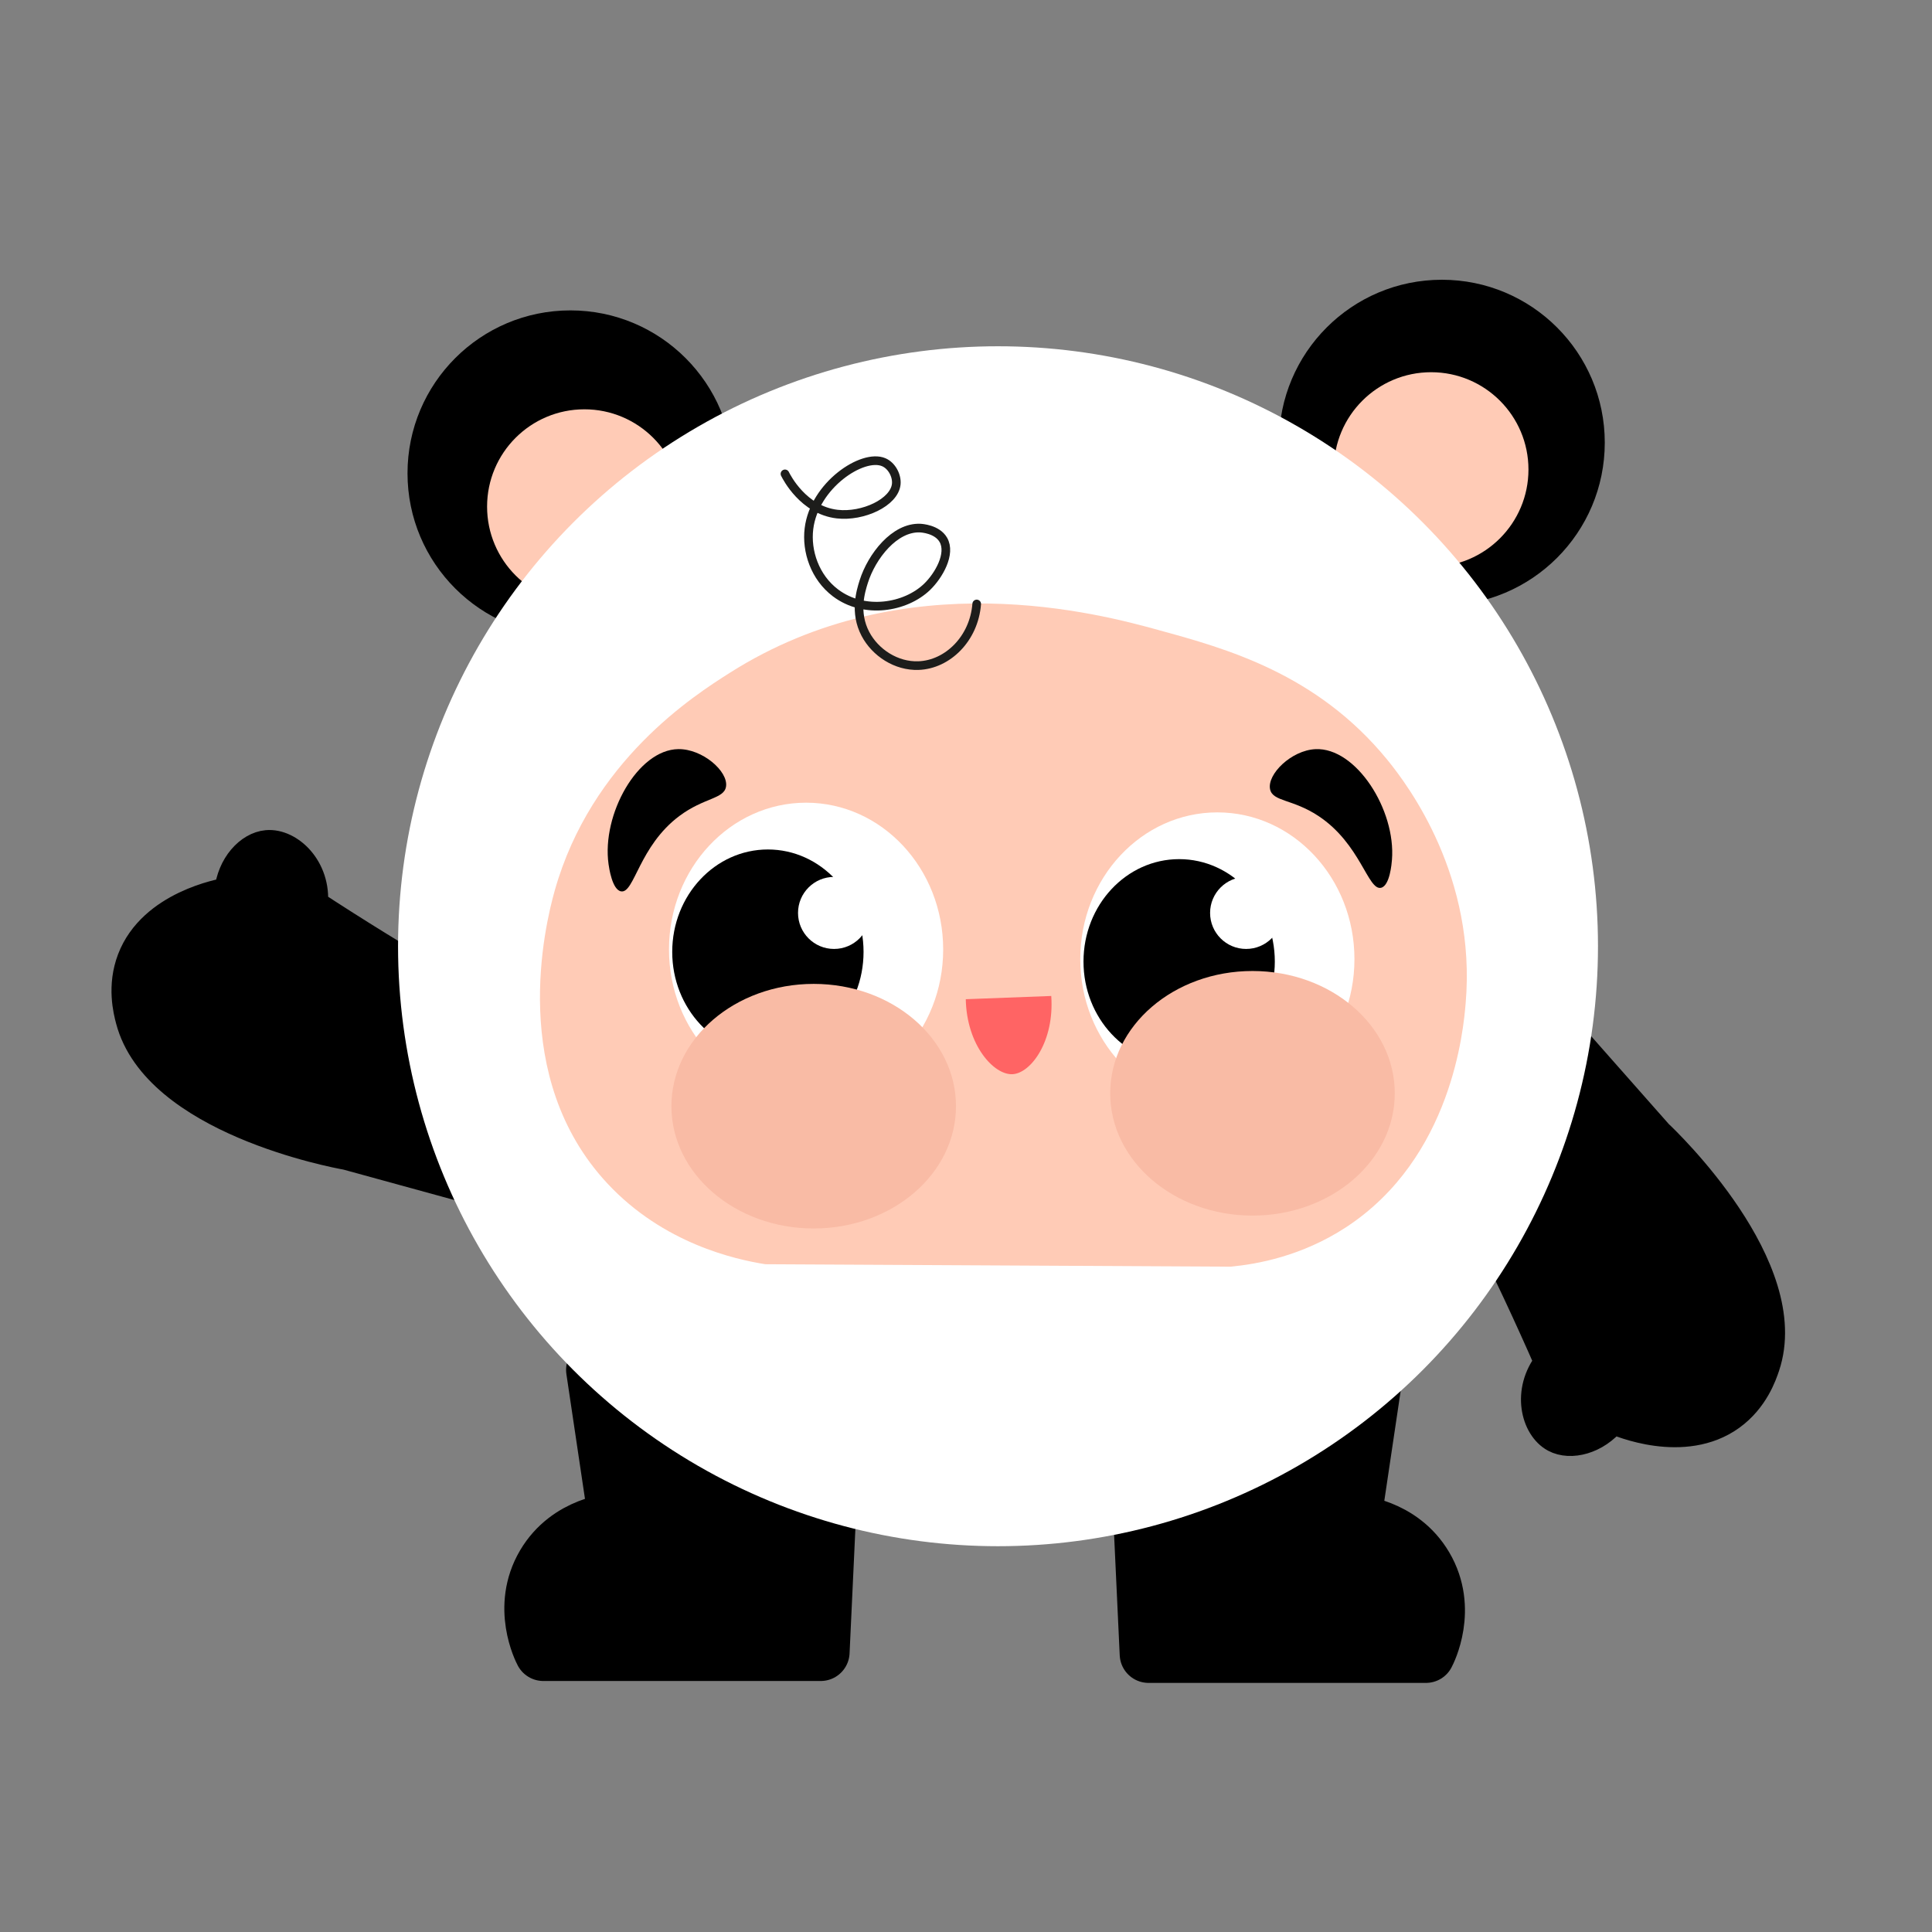
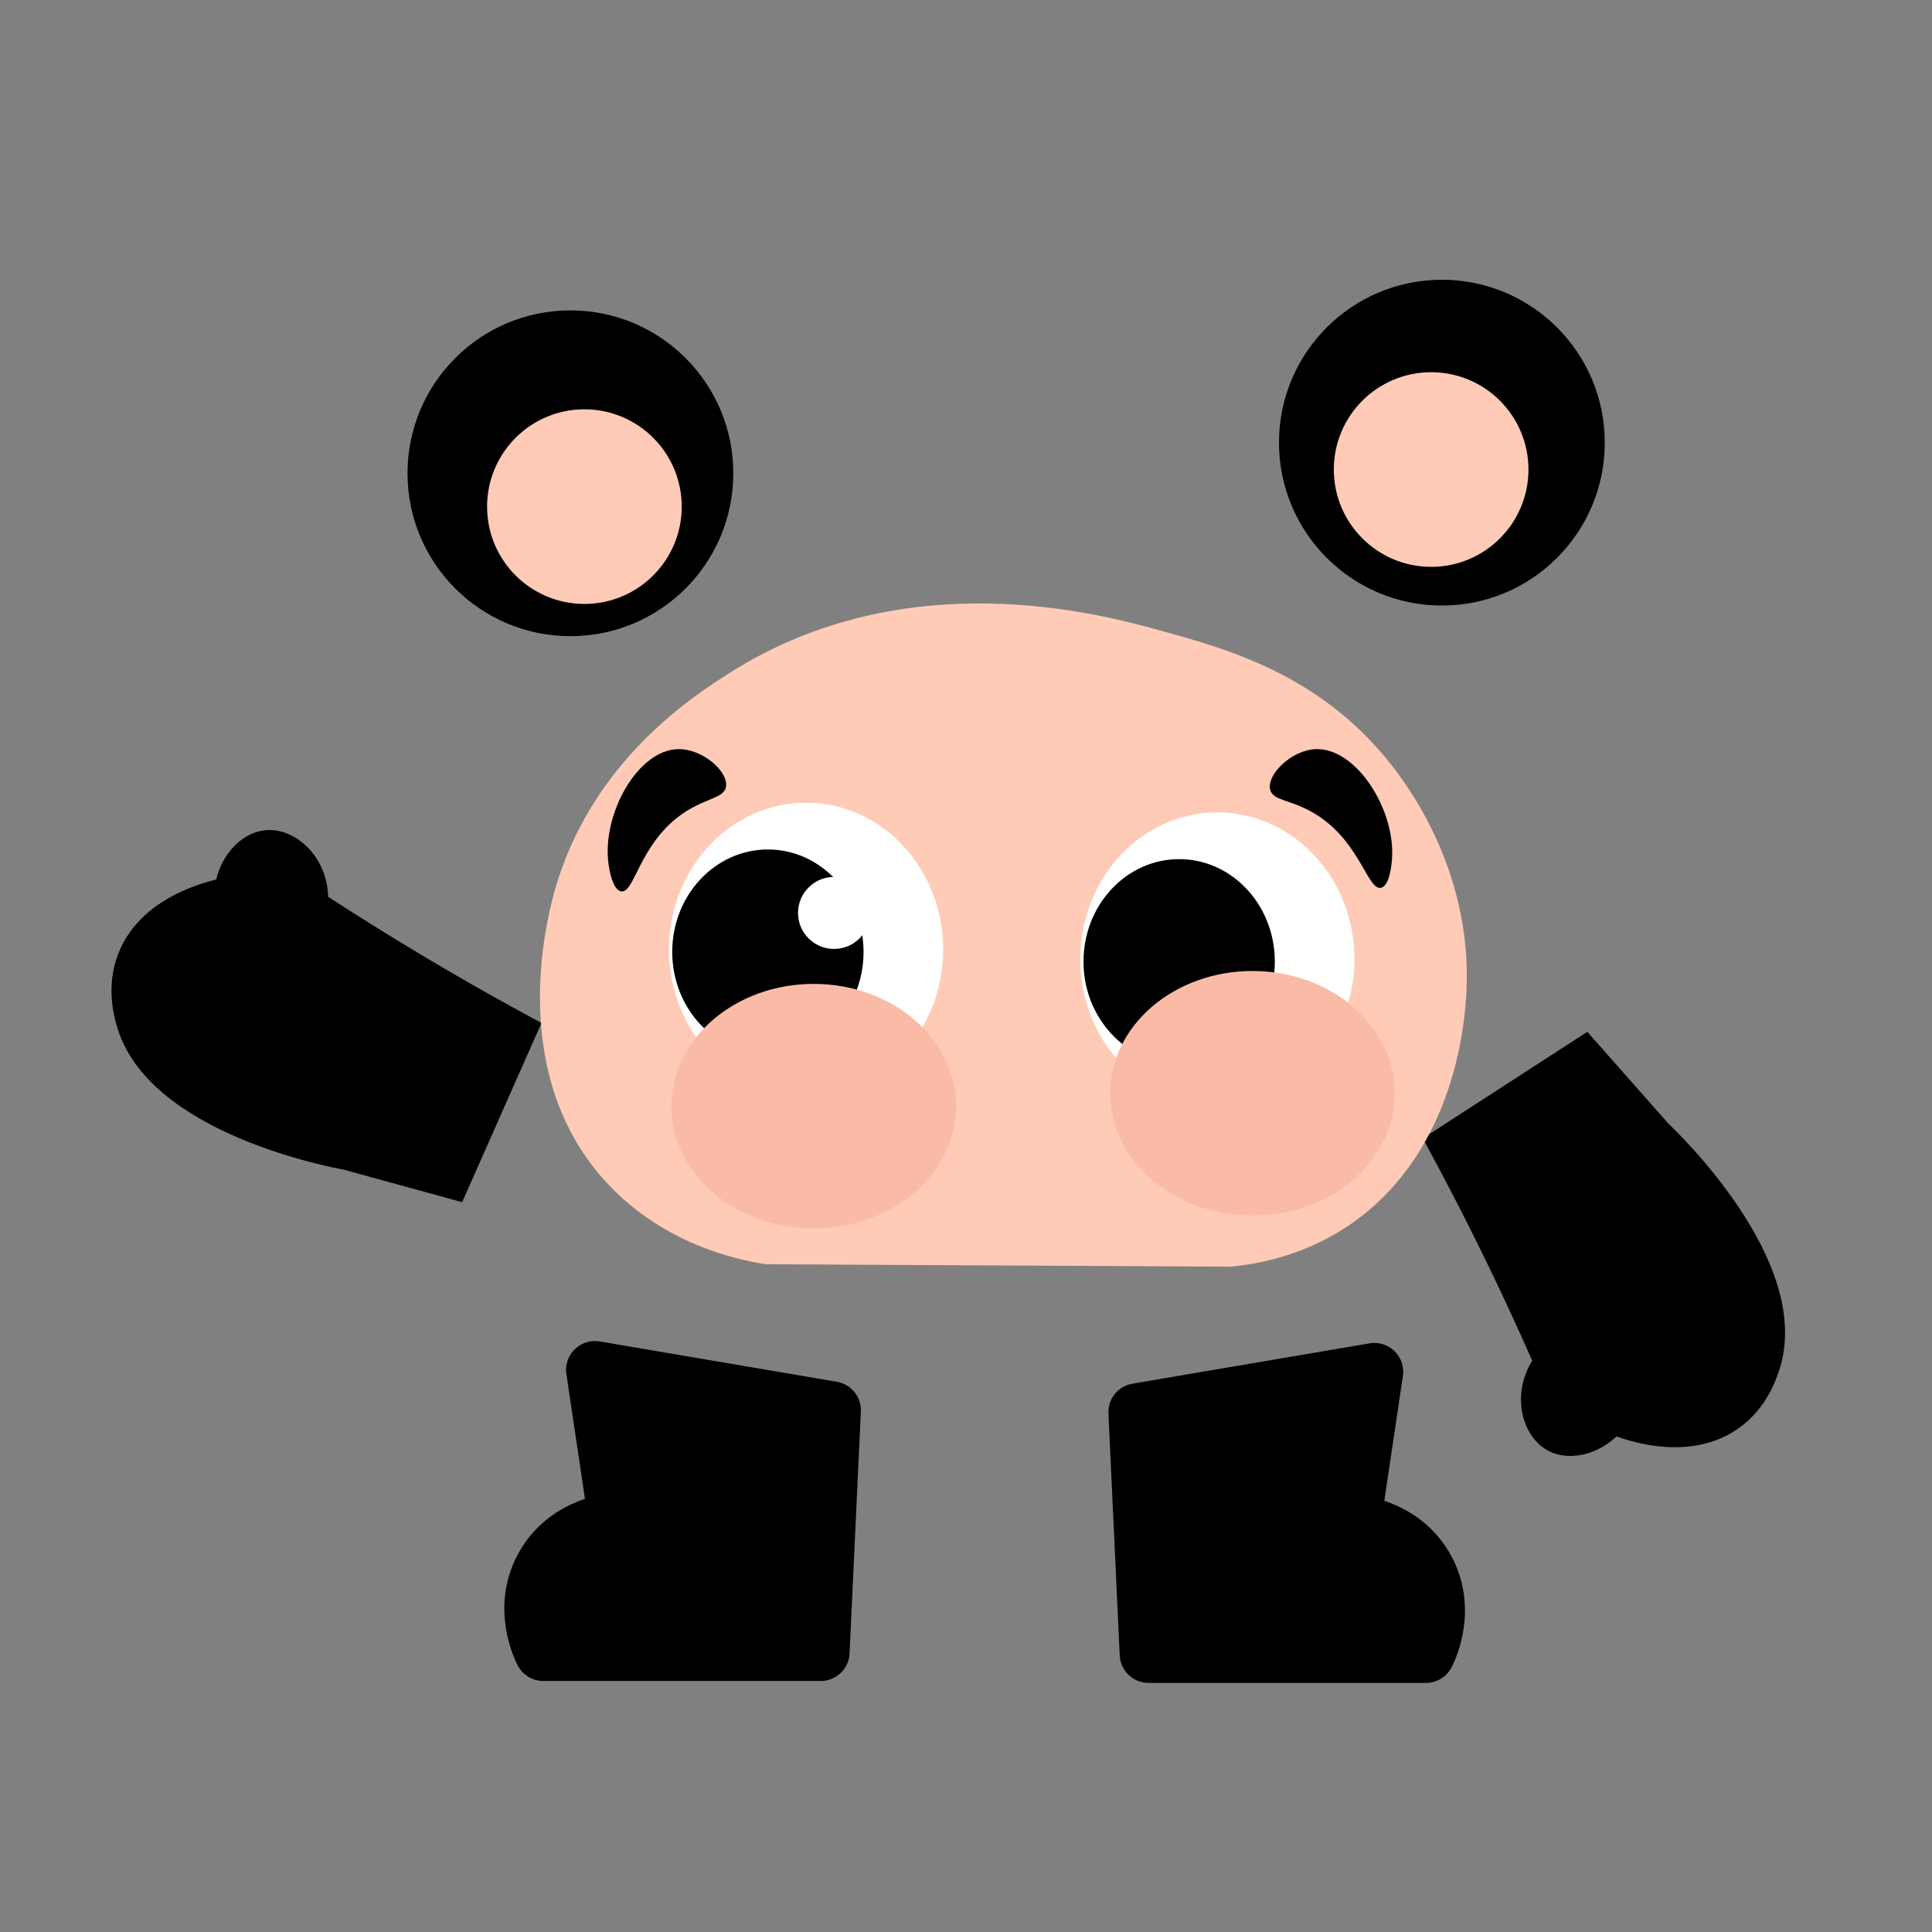
<svg xmlns="http://www.w3.org/2000/svg" id="Bonecos" viewBox="0 0 700 700">
  <rect x="0" y="0" width="700" height="700" fill="#808080" stroke="none" />
  <defs>
    <style>
      .cls-1 {
        fill: #ffcbb6;
      }

      .cls-2 {
        fill: #fff;
      }

      .cls-3 {
        stroke-miterlimit: 10;
        stroke-width: 10.45px;
      }

      .cls-3, .cls-4 {
        stroke: #000;
      }

      .cls-5 {
        fill: #ff6464;
      }

      .cls-4 {
        stroke-width: 20.91px;
      }

      .cls-4, .cls-6 {
        stroke-linecap: round;
        stroke-linejoin: round;
      }

      .cls-6 {
        fill: none;
        stroke: #1d1d1b;
        stroke-width: 3.13px;
      }

      .cls-7 {
        fill: #f9bba5;
      }
    </style>
  </defs>
  <circle cx="522.42" cy="160.38" r="59.02" />
  <circle class="cls-1" cx="518.53" cy="170.12" r="35.26" />
  <circle cx="206.67" cy="171.48" r="59.02" />
  <circle class="cls-1" cx="211.74" cy="183.56" r="35.26" />
  <path class="cls-3" d="M600.91,410.92c2.88,2.7,50.66,48.47,38.71,84.11-1.03,3.07-4,11.91-12.48,18.04-17.01,12.28-40.44,2.27-42.84,1.2-5.98,7.46-15.25,9.78-20.95,6.73-7.15-3.83-10.42-17.04-2.23-27.4-7.26-16.6-15.24-33.7-24.03-51.19-4.86-9.68-9.77-19.08-14.69-28.21,17.26-11.17,34.52-22.35,51.78-33.52,8.91,10.08,17.82,20.16,26.72,30.25Z" />
  <path class="cls-4" d="M223.74,551.26c-1.2.05-17.65,1.1-26.3,15.78-8.98,15.24-1.03,30.72-.58,31.56h100.51c1.36-29.22,2.73-58.44,4.09-87.65-28.63-4.87-57.27-9.74-85.9-14.61,2.73,18.31,5.46,36.62,8.18,54.93Z" />
  <path class="cls-4" d="M489.77,551.95c1.2.05,17.65,1.1,26.3,15.78,8.98,15.24,1.03,30.72.58,31.56h-100.51c-1.36-29.22-2.73-58.44-4.09-87.65,28.63-4.87,57.27-9.74,85.9-14.61-2.73,18.31-5.46,36.62-8.18,54.93Z" />
  <path class="cls-3" d="M125.56,418.66c-3.88-.68-68.94-12.82-78.45-49.18-.82-3.13-3.18-12.16.57-21.93,7.51-19.59,32.6-24.04,35.19-24.46.92-9.51,7.41-16.53,13.85-17.1,8.08-.71,18.05,8.55,16.87,21.71,15.17,9.91,31.21,19.85,48.13,29.68,9.37,5.44,18.62,10.62,27.74,15.56-8.32,18.8-16.65,37.6-24.97,56.4-12.97-3.56-25.95-7.12-38.92-10.68Z" />
-   <circle class="cls-2" cx="361.6" cy="342.84" r="217.38" />
  <path class="cls-1" d="M419.68,228.25c-20.82-5.7-91.4-25.02-155.27,15.53-12.74,8.09-50.18,31.86-63.44,78.96-3.58,12.71-16.77,67.55,19.08,106.03,20.34,21.83,46.37,27.55,57.23,29.28,56.19.3,112.38.59,168.58.89,9.74-.92,25.76-3.82,41.7-14.2,38.64-25.16,42.69-72.06,43.47-81.18,3.95-45.74-20.52-78.65-28.39-88.28-25.59-31.32-58.54-40.34-82.96-47.02Z" />
-   <path class="cls-5" d="M349.92,362.03c.32,16.75,10.23,27.54,16.95,27.17,6.66-.36,15.2-11.95,14.02-28.34-10.32.39-20.65.78-30.97,1.17Z" />
  <ellipse class="cls-2" cx="441.07" cy="347.52" rx="49.67" ry="53.18" />
  <ellipse cx="427.23" cy="348.39" rx="34.66" ry="37.11" />
  <ellipse class="cls-2" cx="292.06" cy="344.01" rx="49.67" ry="53.18" />
  <ellipse cx="278.22" cy="344.89" rx="34.66" ry="37.11" />
  <circle class="cls-2" cx="302.19" cy="330.77" r="13.05" />
-   <circle class="cls-2" cx="451.49" cy="330.77" r="13.05" />
  <ellipse class="cls-7" cx="294.82" cy="400.79" rx="51.55" ry="44.31" />
  <ellipse class="cls-7" cx="453.8" cy="396.12" rx="51.55" ry="44.31" />
  <path d="M263.06,284.95c-.67,4.58-7.91,3.96-16.93,10.71-14.63,10.96-16.28,28.09-21.09,27.3-3.24-.53-4.37-8.6-4.55-9.85-2.54-18.02,10.58-41.51,25.29-41.69,8.76-.11,18.08,8.04,17.28,13.52Z" />
  <path d="M460.17,285.95c.94,4.53,8.13,3.49,17.53,9.7,15.25,10.07,17.91,27.08,22.67,26.01,3.2-.72,3.86-8.84,3.96-10.1,1.47-18.14-13.01-40.81-27.71-40.13-8.75.41-17.57,9.09-16.45,14.52Z" />
-   <path class="cls-6" d="M284.41,171.69c.59,1.2,6.68,13.17,18.92,14.58,9.36,1.07,20.73-4.23,21.4-10.85.3-3.02-1.57-6.7-4.55-7.96-7.63-3.24-25.15,8.32-27.08,24.09-1,8.13,2.12,17.6,9.61,23.26,10.44,7.89,25.39,5.33,33.18-2.17,4.21-4.06,8.81-12.01,5.89-17.06-2.25-3.88-7.88-4.22-8.37-4.24-9.24-.42-17.55,10.16-20.47,19.43-1.07,3.42-3.49,11.12.62,18.92,3.58,6.79,11.18,11.77,19.23,11.47,10.54-.38,20.12-9.75,21.09-22.33" />
</svg>